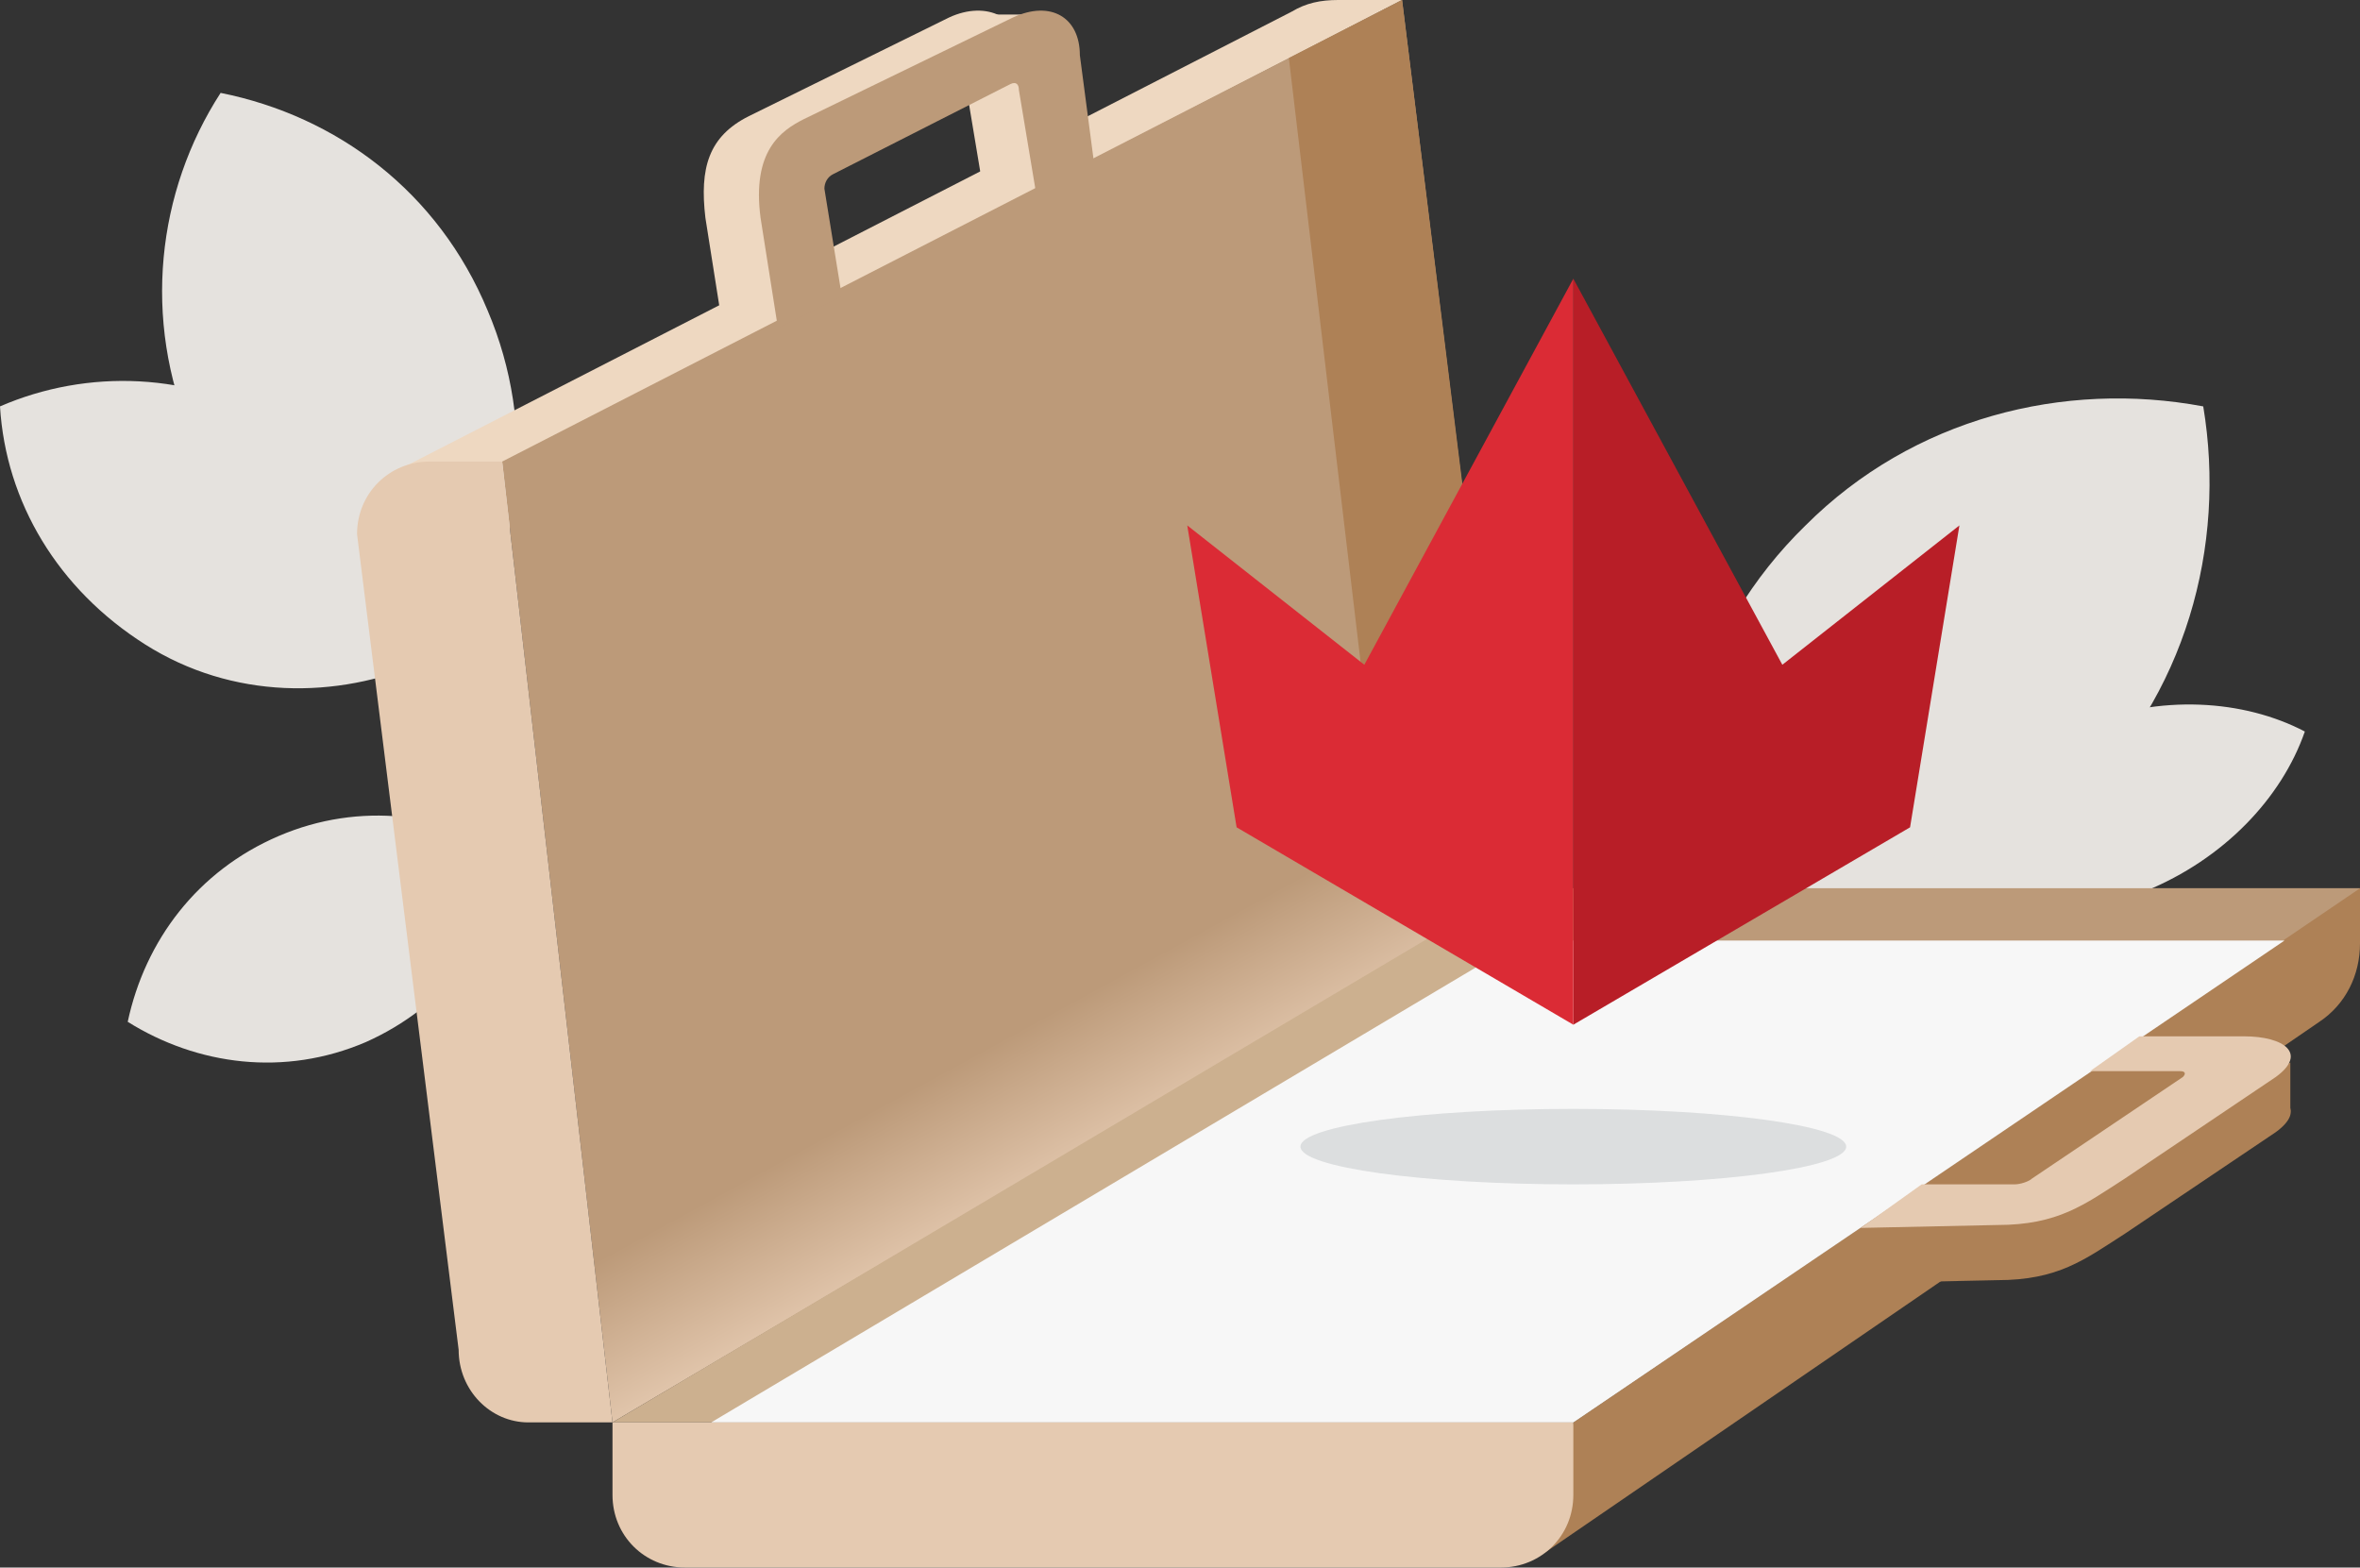
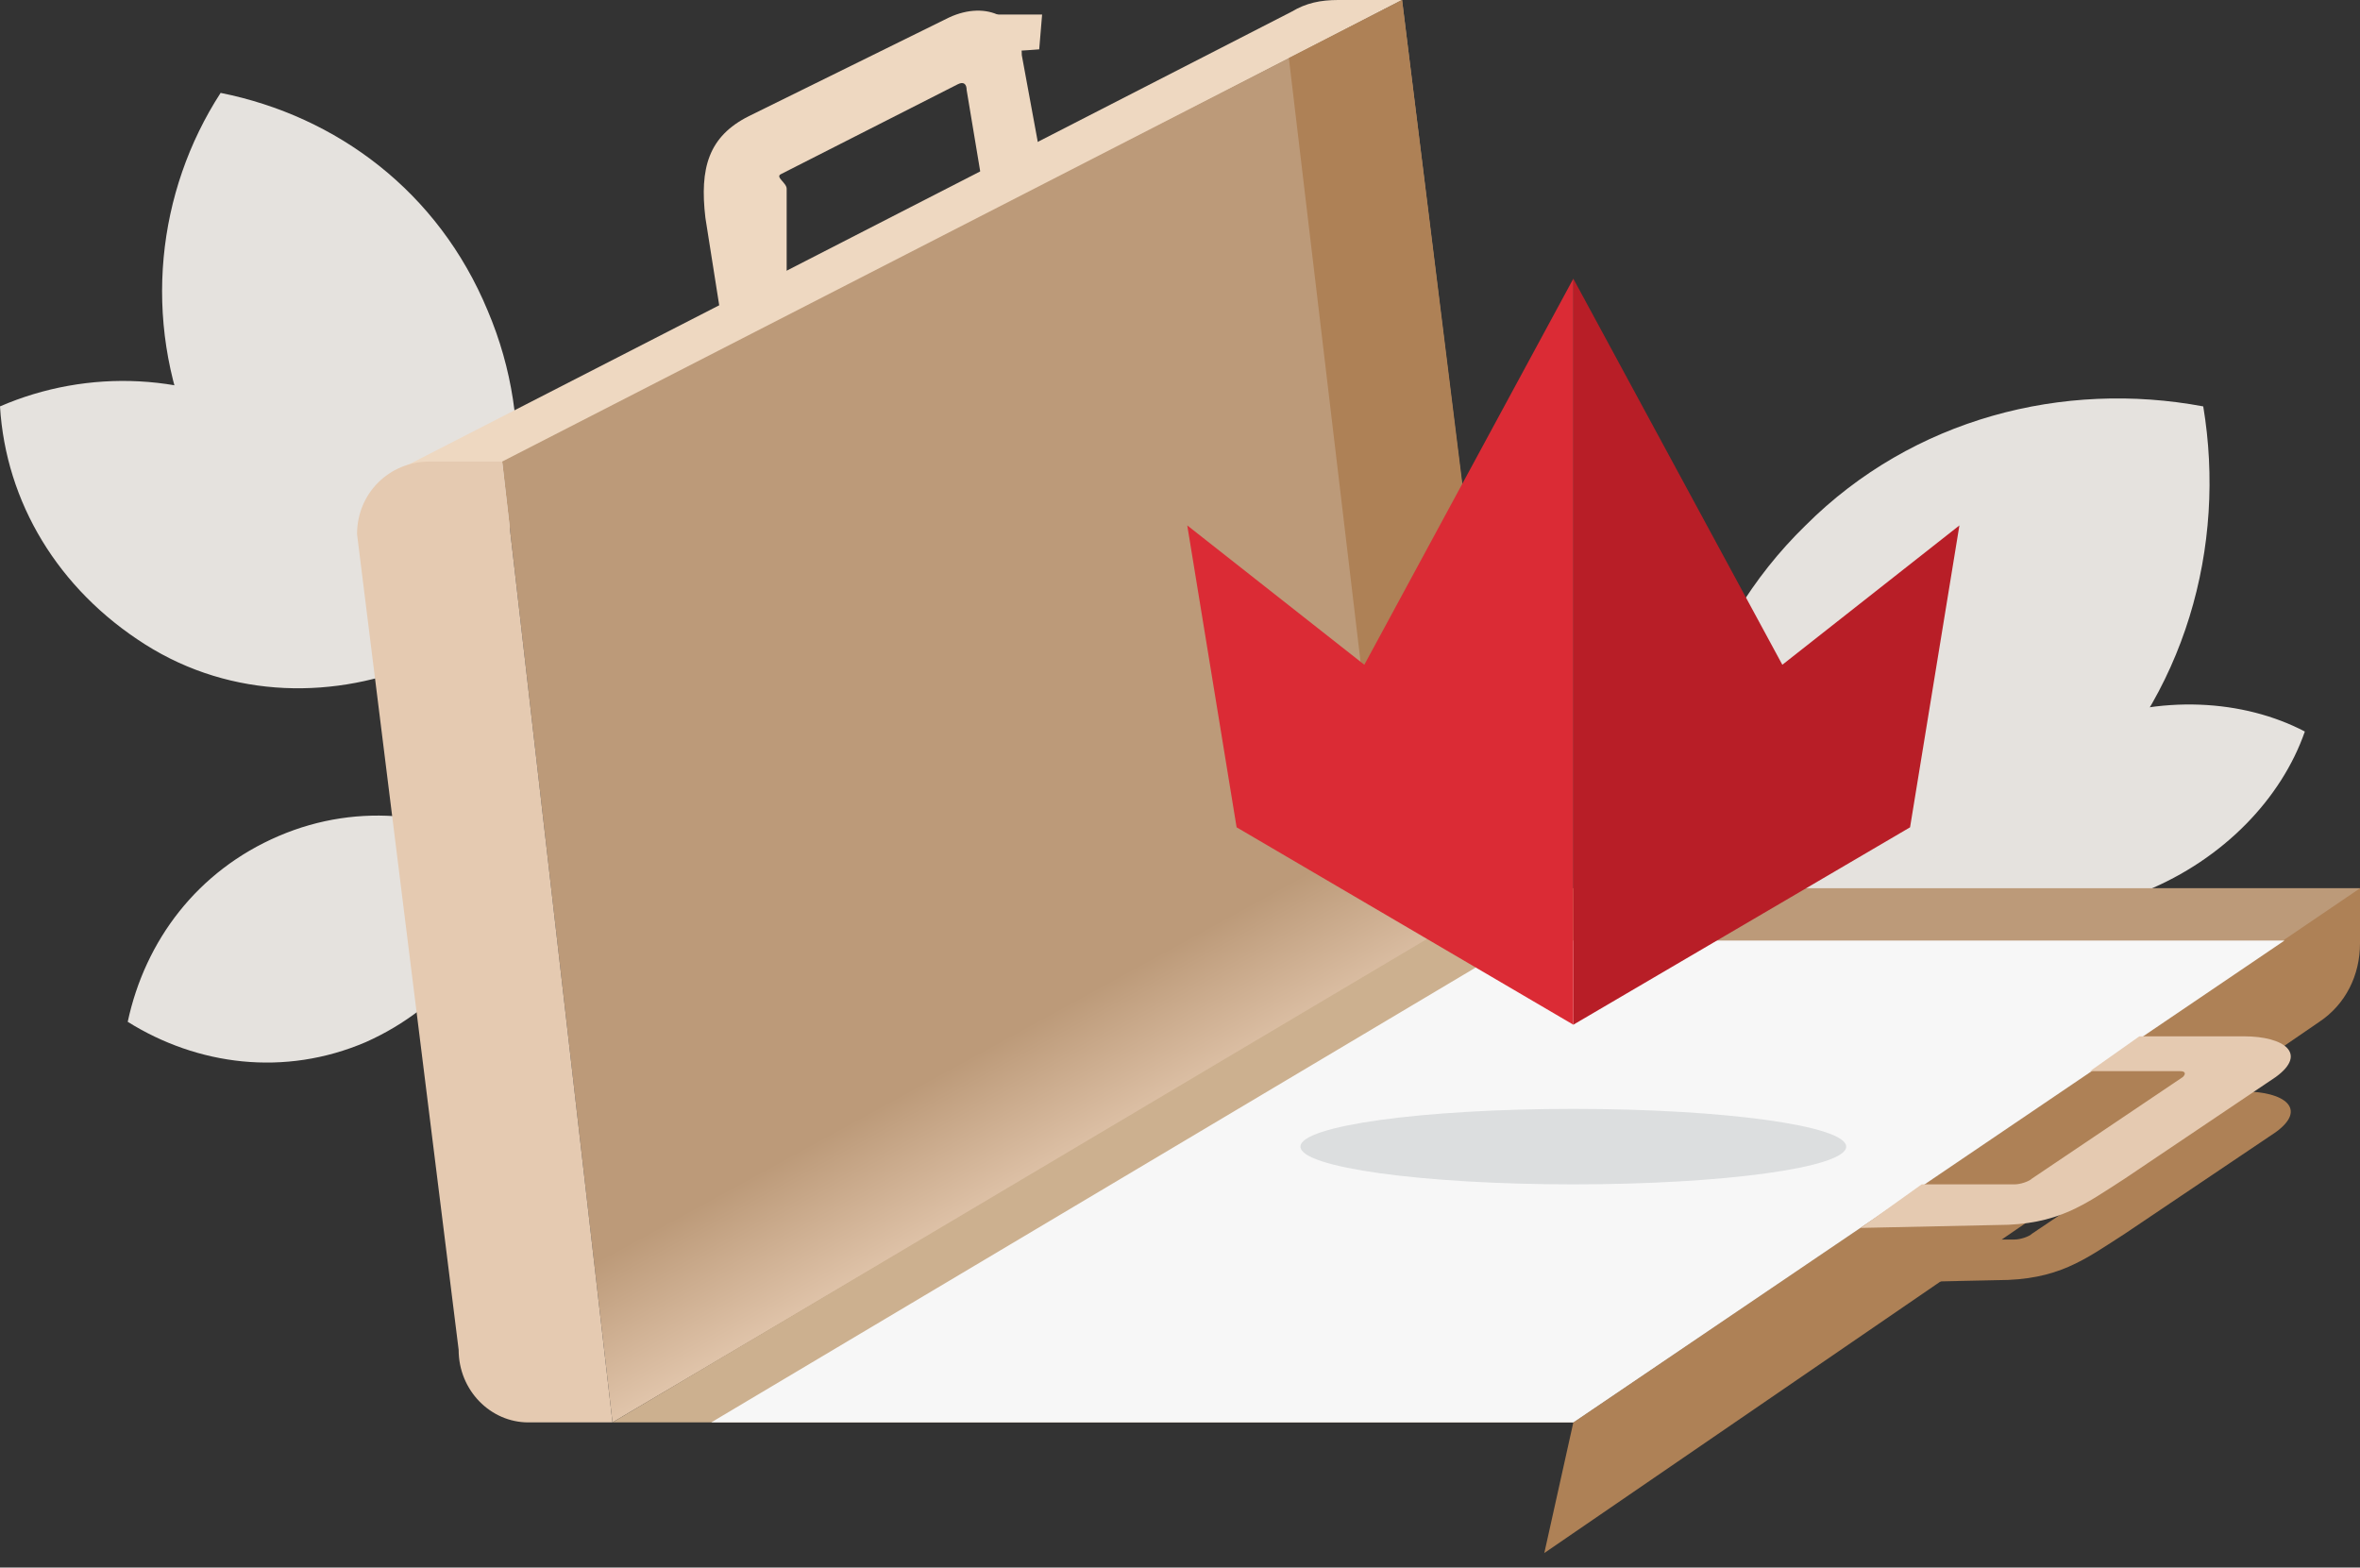
<svg xmlns="http://www.w3.org/2000/svg" version="1.1" id="Layer_1" x="0" y="0" width="81.3" height="54" xml:space="preserve">
  <rect width="100%" height="100%" fill="#333333" stroke="none" />
  <style>.st0{fill:#e5e2de}.st1{fill:#eed8c1}.st3{fill:#e5cab1}.st4{fill:#ae8156}.st6{fill:#bc9a79}</style>
  <switch>
    <g>
      <path class="st0" d="M16.8 10.7c1.7 4 1.2 8.4-1 11.8-4-.8-7.5-3.5-9.2-7.5s-1.2-8.4 1-11.8c4 .8 7.5 3.4 9.2 7.5z" />
      <path class="st0" d="M9.6 14.6c3 1.8 4.8 4.9 5 8.2-3 1.3-6.6 1.3-9.6-.6S.2 17.3 0 14c3-1.3 6.6-1.2 9.6.6zM9.6 28.8c2.8-1.2 5.8-.8 8.2.7-.6 2.8-2.5 5.2-5.2 6.4-2.8 1.2-5.8.8-8.2-.7.6-2.8 2.4-5.2 5.2-6.4zM62.2 18.1c3.7-3.7 8.9-5 13.7-4.1.8 4.8-.6 10-4.4 13.6s-8.9 5-13.7 4.1c-.8-4.8.7-10 4.4-13.6z" />
      <path class="st0" d="M71.7 25c2.7-1.1 5.6-.9 7.7.2-.8 2.3-2.8 4.4-5.5 5.5s-5.6.9-7.7-.2c.8-2.3 2.7-4.4 5.5-5.5z" />
      <path class="st1" d="M48.3 0h-2.2c-.6 0-1.1.1-1.6.4l-31 15.9 1.1 1.1 2.7-1.4 31-16z" />
      <linearGradient id="SVGID_1_" gradientUnits="userSpaceOnUse" x1="39.443" y1="33.125" x2="42.203" y2="38.178">
        <stop offset="0" stop-color="#bc9a79" />
        <stop offset="1" stop-color="#e5cab1" />
      </linearGradient>
      <path fill="url(#SVGID_1_)" d="M52.1 30.7L21.1 49l-3.8-33.1L48.3 0z" />
      <path class="st3" d="M18.2 49h2.9l-3.8-33.1h-2.5c-1.4 0-2.5 1.1-2.5 2.5l3.5 28.1c0 1.4 1.1 2.5 2.4 2.5z" />
      <path class="st4" d="M47.5 28.1c.3 1.4.6 2.4 1.7 2.4h2.9L48.3 0l-3.9 2 3.1 26.1z" />
      <path fill="#ccb08f" d="M81.3 30.6H52.1L21.1 49h33.1z" />
      <path class="st6" d="M80.2 32.7l1.2-2.1h-29v2.1c0 1.2.9 2.1 2.1 2.1h23.6c1.1 0 2.1-.9 2.1-2.1z" />
      <path class="st4" d="M81.3 30.6v1.9c0 1.1-.5 2.1-1.4 2.7L53.2 53.5l1-4.5 27.1-18.4z" />
-       <path class="st3" d="M54.2 51.5V49H21.1v2.5c0 1.4 1.1 2.5 2.5 2.5h28.1c1.4 0 2.5-1.1 2.5-2.5z" />
      <path fill="#f7f7f7" d="M24.5 49l27.9-16.6h26.3L54.2 49z" />
      <path class="st4" d="M64.1 44.2l2.1-1.5h3.2c.2 0 .5-.1.6-.2l5.2-3.5c.1-.1.1-.2-.1-.2H72l1.7-1.2h3.6c1.4 0 2.2.6 1.1 1.4l-5.2 3.5c-1.4.9-2.3 1.6-4.4 1.6l-4.7.1z" />
      <path class="st1" d="M35.9 5.7l-2 1-.6-3.6c0-.2-.1-.3-.3-.2L26.9 6c-.2.1.2.3.2.5v3.7l-2.2 1.1-.6-3.8c-.2-1.7.1-2.8 1.5-3.5L32.7.6c1.3-.6 2.5 0 2.5 1.3l.7 3.8z" />
      <path class="st1" d="M33.8.5h2.1l-.1 1.2s-2.4.2-2.5 0c0-.1.5-1.2.5-1.2z" />
-       <path class="st6" d="M37.7 5.7l-2 1-.6-3.6c0-.2-.1-.3-.3-.2L28.7 6c-.2.1-.3.3-.3.5l.6 3.7-2.2 1.1-.6-3.8c-.3-2.3.7-3 1.5-3.4L34.9.6c1.3-.6 2.3 0 2.3 1.3l.5 3.8z" />
-       <path class="st4" d="M64.9 42.8l1.5-1s3.6-.7 3.9-.7c.3-.1 8.6-4.5 8.6-4.5v1.7l-8.2 4.9-5.8-.4z" />
      <path class="st3" d="M64.1 42.3l2.1-1.5h3.2c.2 0 .5-.1.6-.2l5.2-3.5c.1-.1.1-.2-.1-.2H72l1.7-1.2h3.6c1.4 0 2.2.6 1.1 1.4l-5.2 3.5c-1.4.9-2.3 1.6-4.4 1.6l-4.7.1z" />
      <ellipse cx="54.2" cy="39.5" rx="9.4" ry="1.3" fill="#dcdedf" />
      <path fill="#b81e27" d="M54.2 9.6v25.7l11.6-6.8 1.7-10.4-6.1 4.8z" />
      <path fill="#db2b35" d="M54.2 9.6v25.7l-11.6-6.8-1.7-10.4 6.1 4.8z" />
    </g>
  </switch>
</svg>